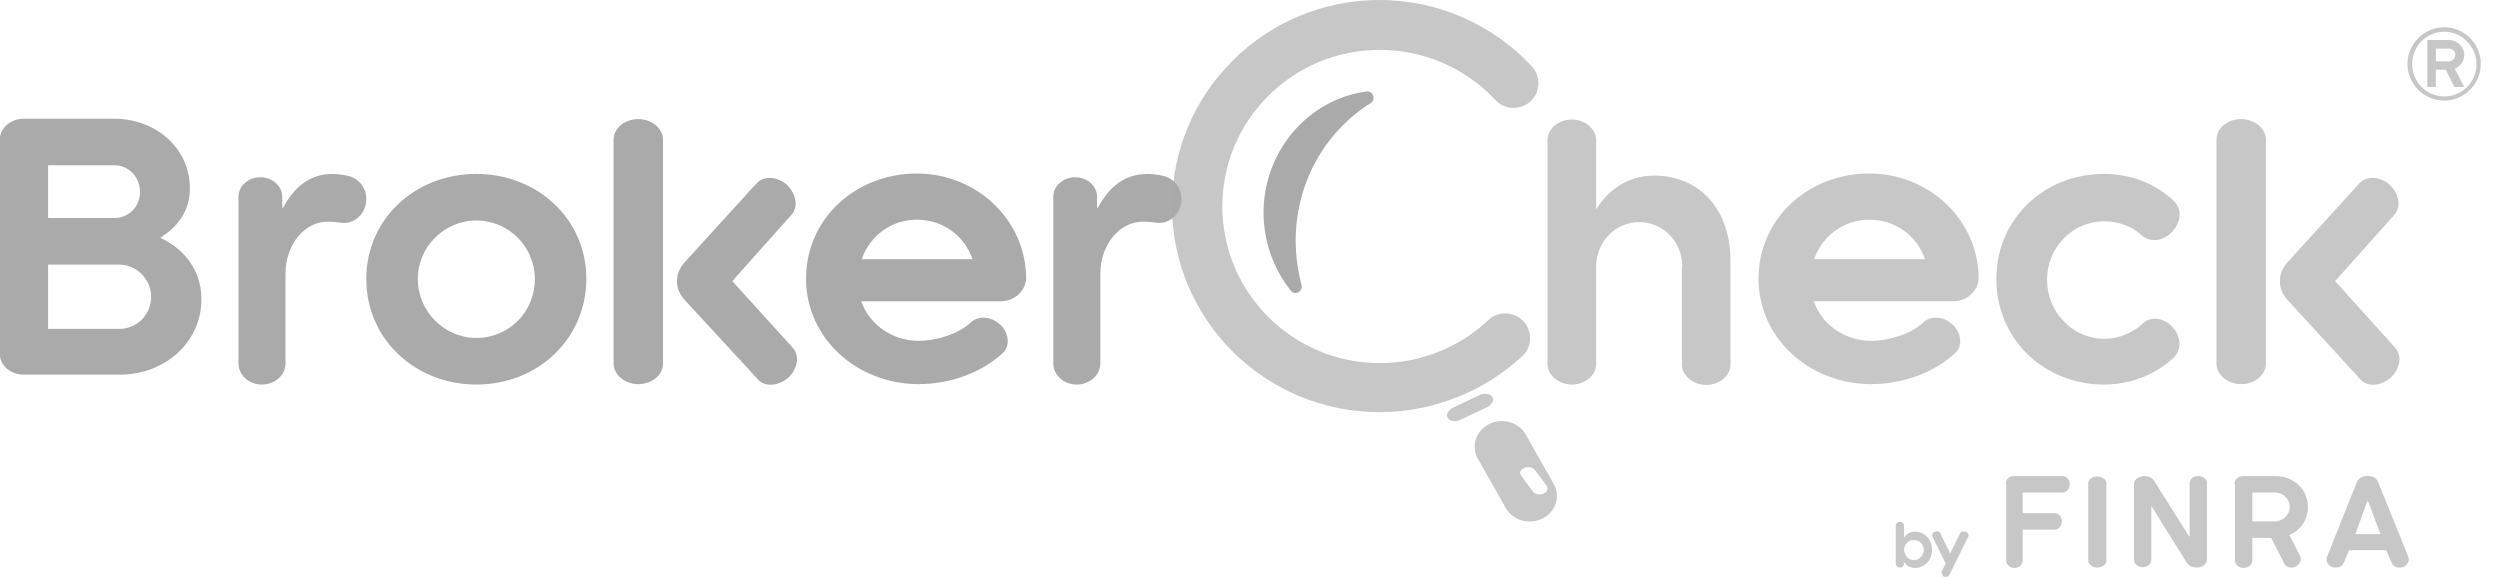
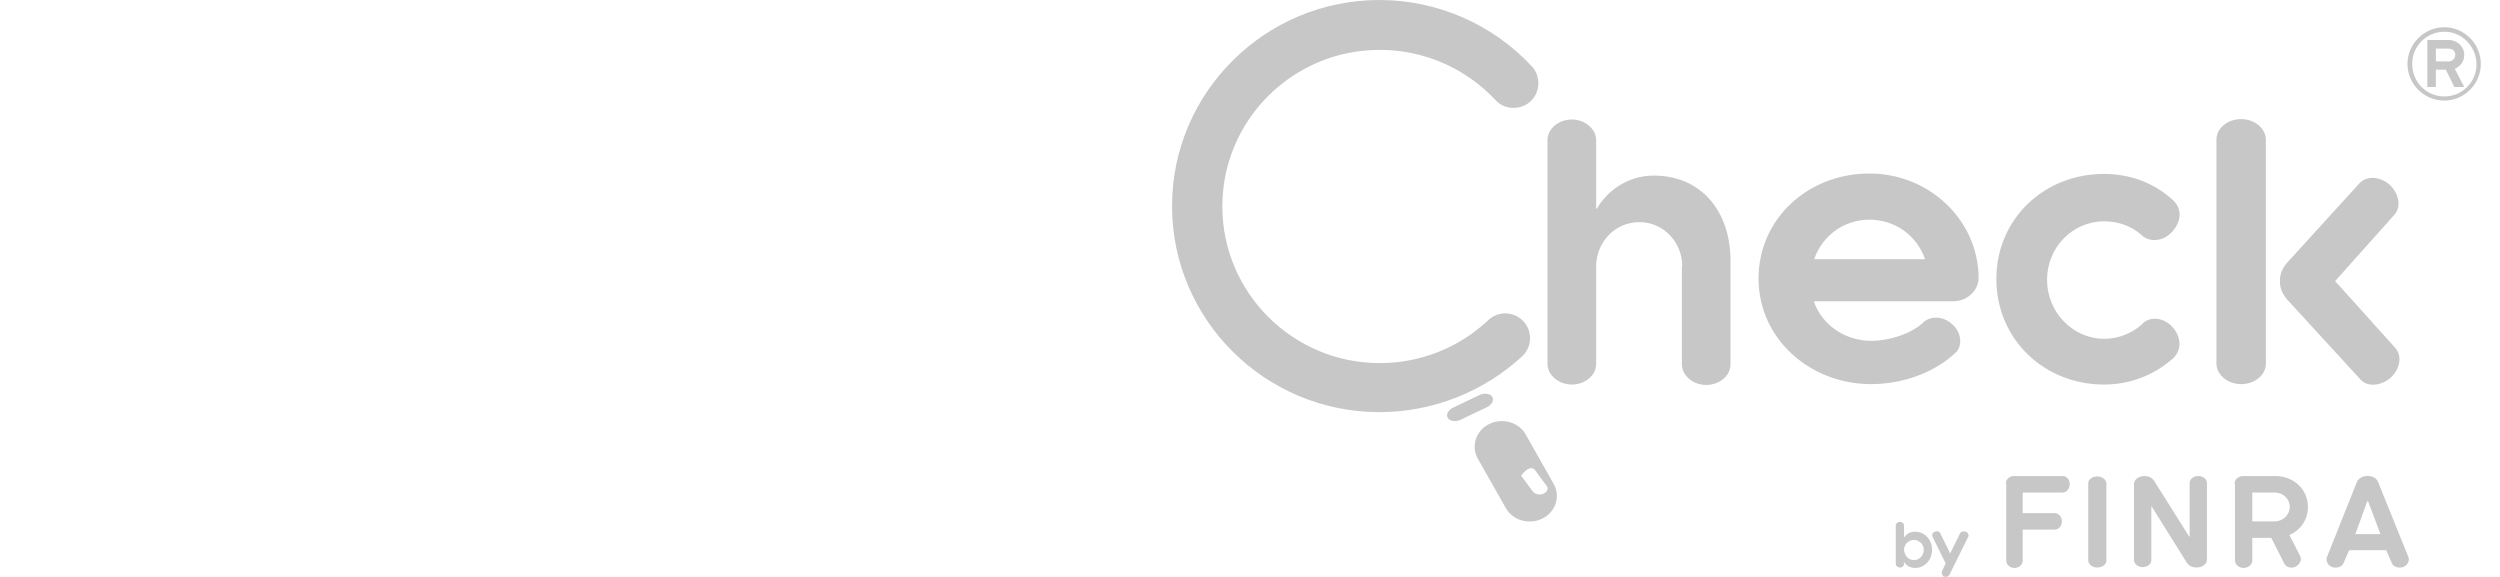
<svg xmlns="http://www.w3.org/2000/svg" fill="none" height="100%" overflow="visible" preserveAspectRatio="none" style="display: block;" viewBox="0 0 104 24" width="100%">
  <g id="Brokercheck">
-     <path d="M4.967 11.007H2.001V13.682H4.967C5.705 13.682 6.288 13.082 6.288 12.345C6.288 11.625 5.687 11.007 4.967 11.007ZM2.001 9.07H4.762C5.362 9.07 5.825 8.59 5.825 7.99C5.825 7.373 5.362 6.875 4.762 6.875H2.001V9.07ZM-0.005 5.795C-0.005 5.332 0.441 4.938 0.99 4.938H4.744C6.476 4.938 7.899 6.155 7.899 7.836C7.899 8.933 7.213 9.55 6.665 9.893C7.505 10.27 8.379 11.11 8.379 12.448C8.379 14.248 6.853 15.585 4.984 15.585H0.99C0.441 15.585 -0.005 15.208 -0.005 14.728C-0.005 14.762 -0.005 5.795 -0.005 5.795ZM14.5 7.321C14.912 7.424 15.238 7.801 15.238 8.281C15.238 8.83 14.826 9.276 14.294 9.276C14.209 9.276 14.072 9.241 13.746 9.224C12.666 9.156 11.877 10.184 11.877 11.385V15.122C11.877 15.602 11.431 15.997 10.9 15.997C10.351 15.997 9.922 15.602 9.922 15.122V8.178C9.922 7.733 10.334 7.373 10.831 7.373C11.328 7.373 11.74 7.733 11.74 8.178V8.641H11.774C12.186 7.904 12.768 7.235 13.849 7.235C14.037 7.235 14.26 7.27 14.5 7.321ZM19.815 9.173C18.478 9.173 17.381 10.27 17.381 11.607C17.381 12.945 18.478 14.059 19.815 14.059C21.187 14.059 22.25 12.962 22.25 11.607C22.25 10.27 21.17 9.173 19.815 9.173ZM19.815 15.997C17.295 15.997 15.238 14.128 15.238 11.607C15.238 9.104 17.278 7.235 19.815 7.235C22.353 7.235 24.393 9.104 24.393 11.607C24.376 14.128 22.353 15.997 19.815 15.997ZM32.966 14.454C33.275 14.779 33.206 15.345 32.76 15.74C32.349 16.065 31.783 16.117 31.491 15.74L28.457 12.448C28.268 12.225 28.165 12.002 28.165 11.693C28.165 11.385 28.268 11.162 28.457 10.939L31.44 7.664C31.749 7.287 32.314 7.338 32.709 7.664C33.137 8.058 33.223 8.624 32.914 8.95L30.463 11.693L32.966 14.454ZM25.525 5.812C25.525 5.332 25.988 4.955 26.553 4.955C27.119 4.955 27.582 5.349 27.582 5.812V15.122C27.582 15.602 27.119 15.98 26.553 15.98C25.988 15.98 25.525 15.585 25.525 15.122V5.812ZM40.459 10.784C40.116 9.79 39.207 9.139 38.144 9.139C37.098 9.139 36.189 9.79 35.846 10.784H40.459ZM41.642 12.533H35.829C36.172 13.528 37.149 14.179 38.212 14.179C38.95 14.179 39.841 13.905 40.356 13.442C40.647 13.133 41.179 13.133 41.573 13.476C41.95 13.785 42.036 14.334 41.761 14.642C40.87 15.499 39.533 15.98 38.212 15.98C35.675 15.98 33.532 14.094 33.532 11.59C33.532 9.087 35.606 7.218 38.144 7.218C40.63 7.218 42.687 9.156 42.687 11.59C42.67 12.088 42.207 12.533 41.642 12.533ZM48.414 7.321C48.825 7.424 49.151 7.801 49.151 8.281C49.151 8.83 48.74 9.276 48.208 9.276C48.123 9.276 47.985 9.241 47.66 9.224C46.579 9.156 45.774 10.184 45.774 11.385V15.122C45.774 15.602 45.328 15.997 44.796 15.997C44.248 15.997 43.819 15.602 43.819 15.122V8.178C43.819 7.733 44.23 7.373 44.728 7.373C45.225 7.373 45.636 7.733 45.636 8.178V8.641H45.671C46.082 7.904 46.665 7.235 47.745 7.235C47.951 7.235 48.174 7.27 48.414 7.321ZM53.901 12.191C53.815 12.191 53.746 12.156 53.695 12.088C52.975 11.179 52.563 10.03 52.563 8.847C52.563 6.31 54.398 4.132 56.85 3.806C56.97 3.789 57.09 3.858 57.124 3.978C57.158 4.098 57.124 4.218 57.021 4.286C55.066 5.521 53.901 7.664 53.901 10.013C53.901 10.63 53.986 11.248 54.141 11.848C54.175 11.968 54.123 12.088 54.021 12.156C53.986 12.173 53.935 12.191 53.901 12.191Z" fill="#AAAAAA" id="Vector" />
-     <path clip-rule="evenodd" d="M68.2 9.241C69.194 9.241 69.983 10.064 69.983 11.093H69.966V15.157C69.966 15.62 70.429 16.014 70.977 16.014C71.526 16.014 71.989 15.637 71.989 15.157V10.853C71.989 8.727 70.72 7.304 68.8 7.304C67.651 7.304 66.811 8.007 66.434 8.676C66.434 8.686 66.427 8.684 66.418 8.68C66.413 8.678 66.406 8.676 66.4 8.676V5.829C66.4 5.367 65.937 4.972 65.388 4.972C64.839 4.972 64.376 5.349 64.376 5.829V15.139C64.376 15.602 64.839 15.997 65.388 15.997C65.937 15.997 66.4 15.62 66.4 15.139V11.093C66.4 10.064 67.188 9.241 68.2 9.241ZM77.767 9.139C78.83 9.139 79.739 9.79 80.082 10.784H75.469C75.812 9.79 76.721 9.139 77.767 9.139ZM75.452 12.533H81.265C81.831 12.533 82.293 12.088 82.311 11.59C82.311 9.156 80.253 7.218 77.767 7.218C75.23 7.218 73.155 9.087 73.155 11.59C73.155 14.094 75.298 15.98 77.836 15.98C79.156 15.98 80.493 15.499 81.385 14.642C81.659 14.334 81.573 13.785 81.196 13.476C80.819 13.133 80.27 13.133 79.979 13.442C79.464 13.905 78.573 14.179 77.836 14.179C76.773 14.179 75.795 13.528 75.452 12.533ZM90.386 14.917C90.798 14.556 90.729 13.974 90.352 13.579C89.992 13.202 89.409 13.133 89.083 13.511C88.672 13.871 88.123 14.094 87.54 14.094C86.22 14.094 85.157 12.979 85.157 11.642C85.157 10.304 86.203 9.207 87.54 9.207C88.106 9.207 88.654 9.396 89.083 9.773C89.409 10.099 89.992 10.047 90.352 9.653C90.746 9.224 90.798 8.693 90.386 8.316C89.615 7.613 88.62 7.235 87.523 7.235C85.037 7.235 83.048 9.104 83.048 11.607C83.048 14.111 85.037 15.997 87.523 15.997C88.62 15.997 89.615 15.602 90.386 14.917ZM99.422 15.74C99.868 15.345 99.936 14.779 99.627 14.454L97.141 11.693L99.593 8.95C99.902 8.624 99.816 8.058 99.388 7.664C98.993 7.338 98.427 7.287 98.119 7.664L95.135 10.939C94.947 11.162 94.844 11.385 94.844 11.693C94.844 12.002 94.947 12.225 95.135 12.448L98.153 15.74C98.445 16.117 99.01 16.065 99.422 15.74ZM93.232 4.955C92.666 4.955 92.204 5.332 92.204 5.812V15.122C92.204 15.585 92.666 15.98 93.232 15.98C93.798 15.98 94.261 15.602 94.261 15.122V5.812C94.261 5.349 93.798 4.955 93.232 4.955ZM80.03 22.872C80.03 23.112 79.842 23.301 79.619 23.301C79.396 23.301 79.224 23.112 79.207 22.872C79.207 22.649 79.396 22.461 79.619 22.461C79.842 22.461 80.03 22.649 80.03 22.872ZM79.036 23.609C79.139 23.609 79.207 23.541 79.207 23.455L79.19 23.352C79.293 23.524 79.464 23.627 79.67 23.627C80.064 23.627 80.373 23.301 80.373 22.872C80.373 22.444 80.064 22.118 79.67 22.118C79.447 22.118 79.31 22.221 79.207 22.358V21.86C79.207 21.775 79.121 21.706 79.036 21.706C78.95 21.706 78.864 21.775 78.864 21.86V23.455C78.864 23.541 78.95 23.609 79.036 23.609ZM80.939 23.438L80.785 23.764C80.75 23.849 80.802 23.935 80.853 23.986C80.956 24.021 81.059 23.986 81.093 23.918L81.882 22.323C81.916 22.255 81.865 22.152 81.779 22.118C81.676 22.083 81.573 22.118 81.539 22.186L81.127 23.026L80.716 22.186C80.682 22.101 80.579 22.083 80.493 22.118C80.39 22.152 80.356 22.255 80.39 22.323L80.939 23.438ZM83.785 19.803C83.597 19.803 83.442 19.94 83.442 20.112H83.459V23.318C83.459 23.489 83.614 23.627 83.802 23.627C83.991 23.627 84.145 23.489 84.145 23.318V22.032H85.483C85.637 22.032 85.774 21.878 85.774 21.689C85.774 21.5 85.637 21.346 85.483 21.346H84.145V20.489H85.808C85.963 20.489 86.1 20.335 86.1 20.146C86.1 19.957 85.98 19.803 85.808 19.803H83.785ZM87.249 19.82C87.043 19.82 86.871 19.94 86.871 20.112V23.318C86.871 23.472 87.043 23.609 87.249 23.609C87.454 23.609 87.626 23.489 87.626 23.318V20.112C87.626 19.957 87.454 19.82 87.249 19.82ZM89.203 19.803C88.963 19.803 88.774 19.957 88.774 20.129V23.301C88.774 23.455 88.946 23.592 89.135 23.592C89.323 23.592 89.495 23.472 89.495 23.301V21.072H89.512L90.969 23.404C91.038 23.524 91.192 23.609 91.38 23.609C91.621 23.609 91.809 23.455 91.809 23.284V20.095C91.809 19.94 91.655 19.803 91.449 19.803C91.26 19.803 91.089 19.923 91.089 20.095V22.323H91.072L89.615 20.009C89.546 19.889 89.392 19.803 89.203 19.803ZM93.695 20.489H94.638C94.981 20.489 95.255 20.763 95.255 21.089C95.255 21.415 94.964 21.689 94.638 21.689H93.695V20.489ZM93.318 19.803C93.129 19.803 92.958 19.94 92.958 20.112H92.975V23.318C92.975 23.489 93.147 23.627 93.335 23.627C93.524 23.627 93.695 23.489 93.695 23.318V22.375H94.484L95.032 23.455C95.101 23.592 95.324 23.661 95.496 23.575C95.684 23.472 95.77 23.284 95.684 23.129L95.238 22.255C95.684 22.066 96.01 21.638 96.01 21.089C96.01 20.352 95.41 19.803 94.655 19.803H93.318ZM98.479 20.849H98.513L99.027 22.221H97.982L98.479 20.849ZM99.97 23.592C100.159 23.506 100.245 23.335 100.193 23.181L98.925 20.043C98.787 19.717 98.204 19.717 98.05 20.043L96.799 23.181C96.747 23.335 96.833 23.524 97.021 23.592C97.21 23.644 97.416 23.592 97.484 23.438L97.724 22.889H99.267L99.507 23.438C99.576 23.592 99.782 23.644 99.97 23.592ZM48.757 8.573C48.757 13.305 52.632 17.145 57.381 17.145C59.593 17.145 61.719 16.305 63.331 14.814C63.742 14.419 63.759 13.768 63.365 13.356C62.971 12.945 62.319 12.928 61.907 13.322C60.69 14.471 59.078 15.105 57.398 15.105C53.781 15.105 50.849 12.173 50.849 8.59C50.849 4.989 53.781 2.075 57.398 2.075C59.233 2.075 60.964 2.829 62.216 4.166C62.593 4.578 63.245 4.595 63.673 4.218C64.085 3.823 64.102 3.172 63.725 2.76C62.079 0.994 59.781 -9.53674e-07 57.381 -9.53674e-07C52.632 -9.53674e-07 48.757 3.841 48.757 8.573ZM64.633 20.129C64.925 20.643 64.719 21.295 64.171 21.569C63.622 21.843 62.936 21.655 62.645 21.14L61.479 19.083C61.187 18.569 61.393 17.917 61.942 17.643C62.49 17.368 63.176 17.557 63.468 18.071L64.633 20.129ZM64.342 20.215C64.428 20.335 64.359 20.472 64.205 20.54C64.05 20.609 63.845 20.557 63.759 20.437L63.279 19.786C63.193 19.666 63.245 19.529 63.416 19.46C63.57 19.392 63.776 19.443 63.862 19.563L64.342 20.215ZM61.564 16.425C61.77 16.34 61.993 16.374 62.079 16.511C62.164 16.648 62.062 16.837 61.856 16.94L60.741 17.471C60.536 17.557 60.313 17.523 60.227 17.386C60.141 17.248 60.244 17.06 60.45 16.957L61.564 16.425ZM102.139 2.28C102.139 2.435 102.021 2.555 101.863 2.555H101.332V2.023H101.863C102.041 2.023 102.139 2.143 102.139 2.28ZM101.745 2.898L102.1 3.618H102.513L102.119 2.863C102.356 2.76 102.513 2.555 102.513 2.28C102.513 1.937 102.218 1.663 101.863 1.663H100.977V3.618H101.332V2.898H101.745ZM100.347 2.658C100.347 1.92 100.938 1.32 101.686 1.32C102.415 1.32 103.005 1.92 103.025 2.658C103.025 3.412 102.434 4.012 101.686 4.012C100.938 4.012 100.347 3.412 100.347 2.658ZM100.15 2.658C100.15 3.498 100.84 4.184 101.686 4.184C102.513 4.184 103.202 3.498 103.202 2.658C103.202 1.817 102.513 1.132 101.686 1.132C100.84 1.132 100.15 1.835 100.15 2.658Z" fill="#AAAAAA" fill-opacity="0.65" fill-rule="evenodd" id="Union" />
+     <path clip-rule="evenodd" d="M68.2 9.241C69.194 9.241 69.983 10.064 69.983 11.093H69.966V15.157C69.966 15.62 70.429 16.014 70.977 16.014C71.526 16.014 71.989 15.637 71.989 15.157V10.853C71.989 8.727 70.72 7.304 68.8 7.304C67.651 7.304 66.811 8.007 66.434 8.676C66.434 8.686 66.427 8.684 66.418 8.68C66.413 8.678 66.406 8.676 66.4 8.676V5.829C66.4 5.367 65.937 4.972 65.388 4.972C64.839 4.972 64.376 5.349 64.376 5.829V15.139C64.376 15.602 64.839 15.997 65.388 15.997C65.937 15.997 66.4 15.62 66.4 15.139V11.093C66.4 10.064 67.188 9.241 68.2 9.241ZM77.767 9.139C78.83 9.139 79.739 9.79 80.082 10.784H75.469C75.812 9.79 76.721 9.139 77.767 9.139ZM75.452 12.533H81.265C81.831 12.533 82.293 12.088 82.311 11.59C82.311 9.156 80.253 7.218 77.767 7.218C75.23 7.218 73.155 9.087 73.155 11.59C73.155 14.094 75.298 15.98 77.836 15.98C79.156 15.98 80.493 15.499 81.385 14.642C81.659 14.334 81.573 13.785 81.196 13.476C80.819 13.133 80.27 13.133 79.979 13.442C79.464 13.905 78.573 14.179 77.836 14.179C76.773 14.179 75.795 13.528 75.452 12.533ZM90.386 14.917C90.798 14.556 90.729 13.974 90.352 13.579C89.992 13.202 89.409 13.133 89.083 13.511C88.672 13.871 88.123 14.094 87.54 14.094C86.22 14.094 85.157 12.979 85.157 11.642C85.157 10.304 86.203 9.207 87.54 9.207C88.106 9.207 88.654 9.396 89.083 9.773C89.409 10.099 89.992 10.047 90.352 9.653C90.746 9.224 90.798 8.693 90.386 8.316C89.615 7.613 88.62 7.235 87.523 7.235C85.037 7.235 83.048 9.104 83.048 11.607C83.048 14.111 85.037 15.997 87.523 15.997C88.62 15.997 89.615 15.602 90.386 14.917ZM99.422 15.74C99.868 15.345 99.936 14.779 99.627 14.454L97.141 11.693L99.593 8.95C99.902 8.624 99.816 8.058 99.388 7.664C98.993 7.338 98.427 7.287 98.119 7.664L95.135 10.939C94.947 11.162 94.844 11.385 94.844 11.693C94.844 12.002 94.947 12.225 95.135 12.448L98.153 15.74C98.445 16.117 99.01 16.065 99.422 15.74ZM93.232 4.955C92.666 4.955 92.204 5.332 92.204 5.812V15.122C92.204 15.585 92.666 15.98 93.232 15.98C93.798 15.98 94.261 15.602 94.261 15.122V5.812C94.261 5.349 93.798 4.955 93.232 4.955ZM80.03 22.872C80.03 23.112 79.842 23.301 79.619 23.301C79.396 23.301 79.224 23.112 79.207 22.872C79.207 22.649 79.396 22.461 79.619 22.461C79.842 22.461 80.03 22.649 80.03 22.872ZM79.036 23.609C79.139 23.609 79.207 23.541 79.207 23.455L79.19 23.352C79.293 23.524 79.464 23.627 79.67 23.627C80.064 23.627 80.373 23.301 80.373 22.872C80.373 22.444 80.064 22.118 79.67 22.118C79.447 22.118 79.31 22.221 79.207 22.358V21.86C79.207 21.775 79.121 21.706 79.036 21.706C78.95 21.706 78.864 21.775 78.864 21.86V23.455C78.864 23.541 78.95 23.609 79.036 23.609ZM80.939 23.438L80.785 23.764C80.75 23.849 80.802 23.935 80.853 23.986C80.956 24.021 81.059 23.986 81.093 23.918L81.882 22.323C81.916 22.255 81.865 22.152 81.779 22.118C81.676 22.083 81.573 22.118 81.539 22.186L81.127 23.026L80.716 22.186C80.682 22.101 80.579 22.083 80.493 22.118C80.39 22.152 80.356 22.255 80.39 22.323L80.939 23.438ZM83.785 19.803C83.597 19.803 83.442 19.94 83.442 20.112H83.459V23.318C83.459 23.489 83.614 23.627 83.802 23.627C83.991 23.627 84.145 23.489 84.145 23.318V22.032H85.483C85.637 22.032 85.774 21.878 85.774 21.689C85.774 21.5 85.637 21.346 85.483 21.346H84.145V20.489H85.808C85.963 20.489 86.1 20.335 86.1 20.146C86.1 19.957 85.98 19.803 85.808 19.803H83.785ZM87.249 19.82C87.043 19.82 86.871 19.94 86.871 20.112V23.318C86.871 23.472 87.043 23.609 87.249 23.609C87.454 23.609 87.626 23.489 87.626 23.318V20.112C87.626 19.957 87.454 19.82 87.249 19.82ZM89.203 19.803C88.963 19.803 88.774 19.957 88.774 20.129V23.301C88.774 23.455 88.946 23.592 89.135 23.592C89.323 23.592 89.495 23.472 89.495 23.301V21.072H89.512L90.969 23.404C91.038 23.524 91.192 23.609 91.38 23.609C91.621 23.609 91.809 23.455 91.809 23.284V20.095C91.809 19.94 91.655 19.803 91.449 19.803C91.26 19.803 91.089 19.923 91.089 20.095V22.323H91.072L89.615 20.009C89.546 19.889 89.392 19.803 89.203 19.803ZM93.695 20.489H94.638C94.981 20.489 95.255 20.763 95.255 21.089C95.255 21.415 94.964 21.689 94.638 21.689H93.695V20.489ZM93.318 19.803C93.129 19.803 92.958 19.94 92.958 20.112H92.975V23.318C92.975 23.489 93.147 23.627 93.335 23.627C93.524 23.627 93.695 23.489 93.695 23.318V22.375H94.484L95.032 23.455C95.101 23.592 95.324 23.661 95.496 23.575C95.684 23.472 95.77 23.284 95.684 23.129L95.238 22.255C95.684 22.066 96.01 21.638 96.01 21.089C96.01 20.352 95.41 19.803 94.655 19.803H93.318ZM98.479 20.849H98.513L99.027 22.221H97.982L98.479 20.849ZM99.97 23.592C100.159 23.506 100.245 23.335 100.193 23.181L98.925 20.043C98.787 19.717 98.204 19.717 98.05 20.043L96.799 23.181C96.747 23.335 96.833 23.524 97.021 23.592C97.21 23.644 97.416 23.592 97.484 23.438L97.724 22.889H99.267L99.507 23.438C99.576 23.592 99.782 23.644 99.97 23.592ZM48.757 8.573C48.757 13.305 52.632 17.145 57.381 17.145C59.593 17.145 61.719 16.305 63.331 14.814C63.742 14.419 63.759 13.768 63.365 13.356C62.971 12.945 62.319 12.928 61.907 13.322C60.69 14.471 59.078 15.105 57.398 15.105C53.781 15.105 50.849 12.173 50.849 8.59C50.849 4.989 53.781 2.075 57.398 2.075C59.233 2.075 60.964 2.829 62.216 4.166C62.593 4.578 63.245 4.595 63.673 4.218C64.085 3.823 64.102 3.172 63.725 2.76C62.079 0.994 59.781 -9.53674e-07 57.381 -9.53674e-07C52.632 -9.53674e-07 48.757 3.841 48.757 8.573ZM64.633 20.129C64.925 20.643 64.719 21.295 64.171 21.569C63.622 21.843 62.936 21.655 62.645 21.14L61.479 19.083C61.187 18.569 61.393 17.917 61.942 17.643C62.49 17.368 63.176 17.557 63.468 18.071L64.633 20.129ZM64.342 20.215C64.428 20.335 64.359 20.472 64.205 20.54C64.05 20.609 63.845 20.557 63.759 20.437L63.279 19.786C63.57 19.392 63.776 19.443 63.862 19.563L64.342 20.215ZM61.564 16.425C61.77 16.34 61.993 16.374 62.079 16.511C62.164 16.648 62.062 16.837 61.856 16.94L60.741 17.471C60.536 17.557 60.313 17.523 60.227 17.386C60.141 17.248 60.244 17.06 60.45 16.957L61.564 16.425ZM102.139 2.28C102.139 2.435 102.021 2.555 101.863 2.555H101.332V2.023H101.863C102.041 2.023 102.139 2.143 102.139 2.28ZM101.745 2.898L102.1 3.618H102.513L102.119 2.863C102.356 2.76 102.513 2.555 102.513 2.28C102.513 1.937 102.218 1.663 101.863 1.663H100.977V3.618H101.332V2.898H101.745ZM100.347 2.658C100.347 1.92 100.938 1.32 101.686 1.32C102.415 1.32 103.005 1.92 103.025 2.658C103.025 3.412 102.434 4.012 101.686 4.012C100.938 4.012 100.347 3.412 100.347 2.658ZM100.15 2.658C100.15 3.498 100.84 4.184 101.686 4.184C102.513 4.184 103.202 3.498 103.202 2.658C103.202 1.817 102.513 1.132 101.686 1.132C100.84 1.132 100.15 1.835 100.15 2.658Z" fill="#AAAAAA" fill-opacity="0.65" fill-rule="evenodd" id="Union" />
  </g>
</svg>